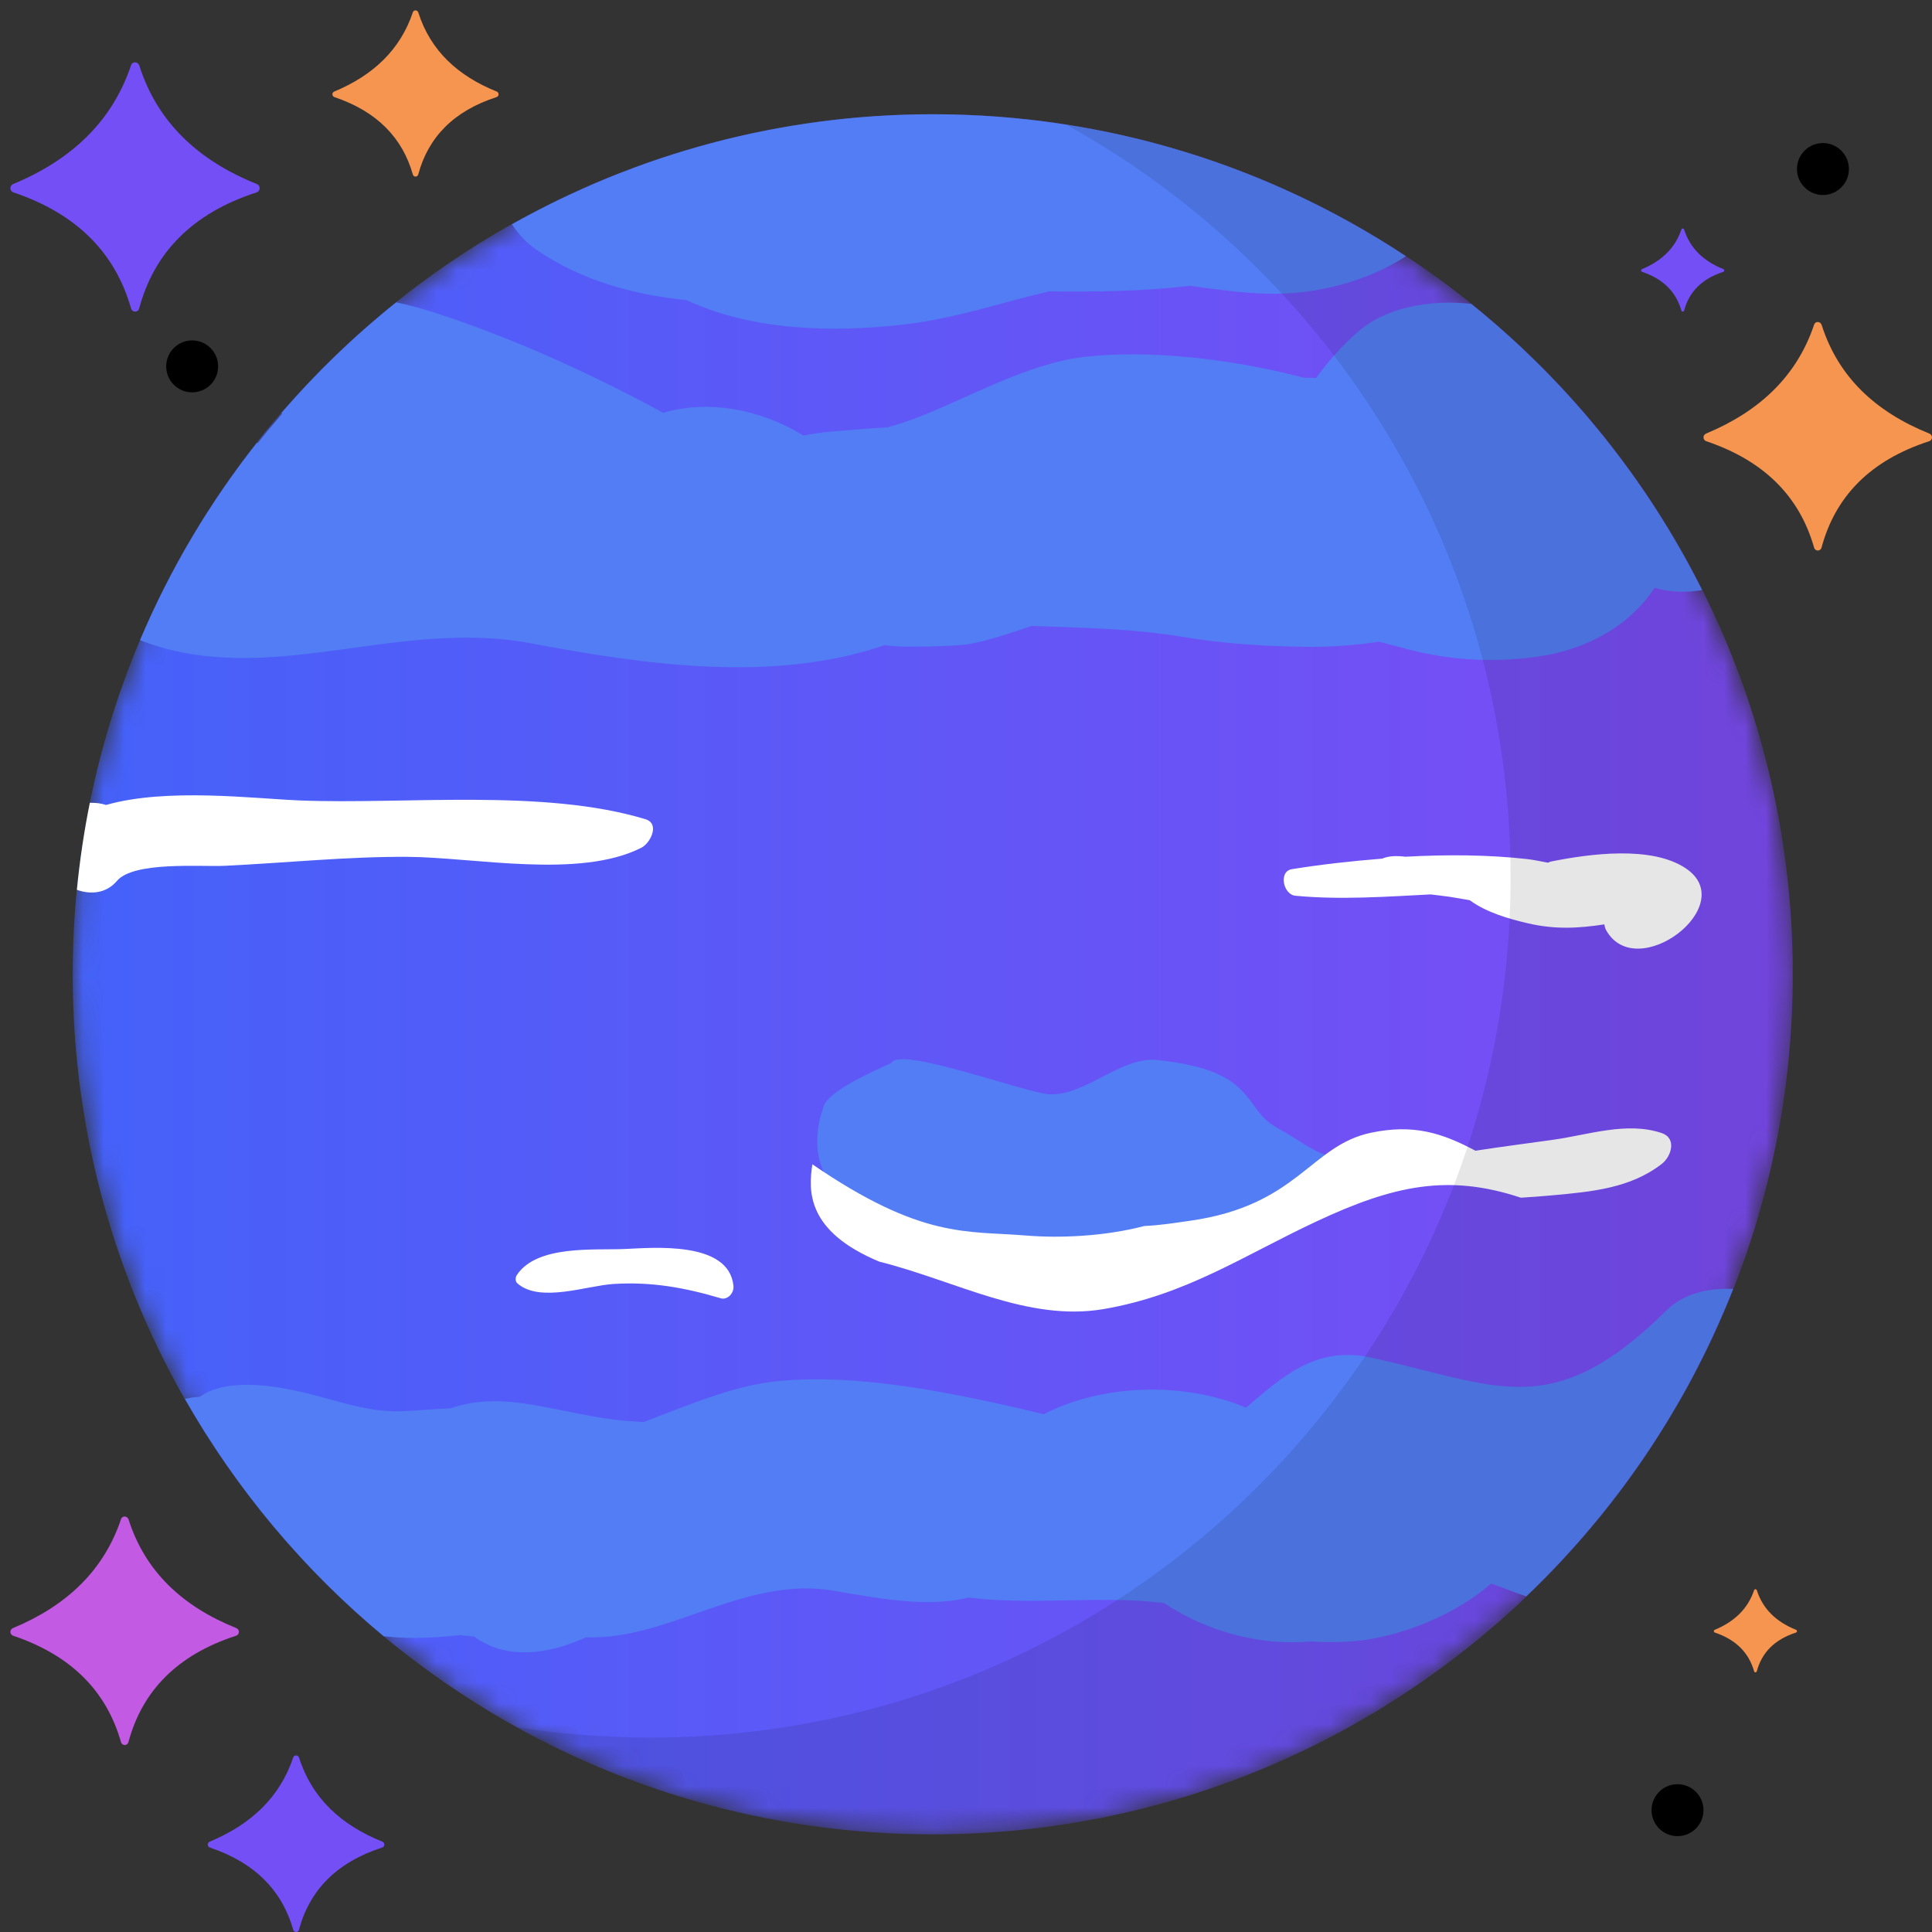
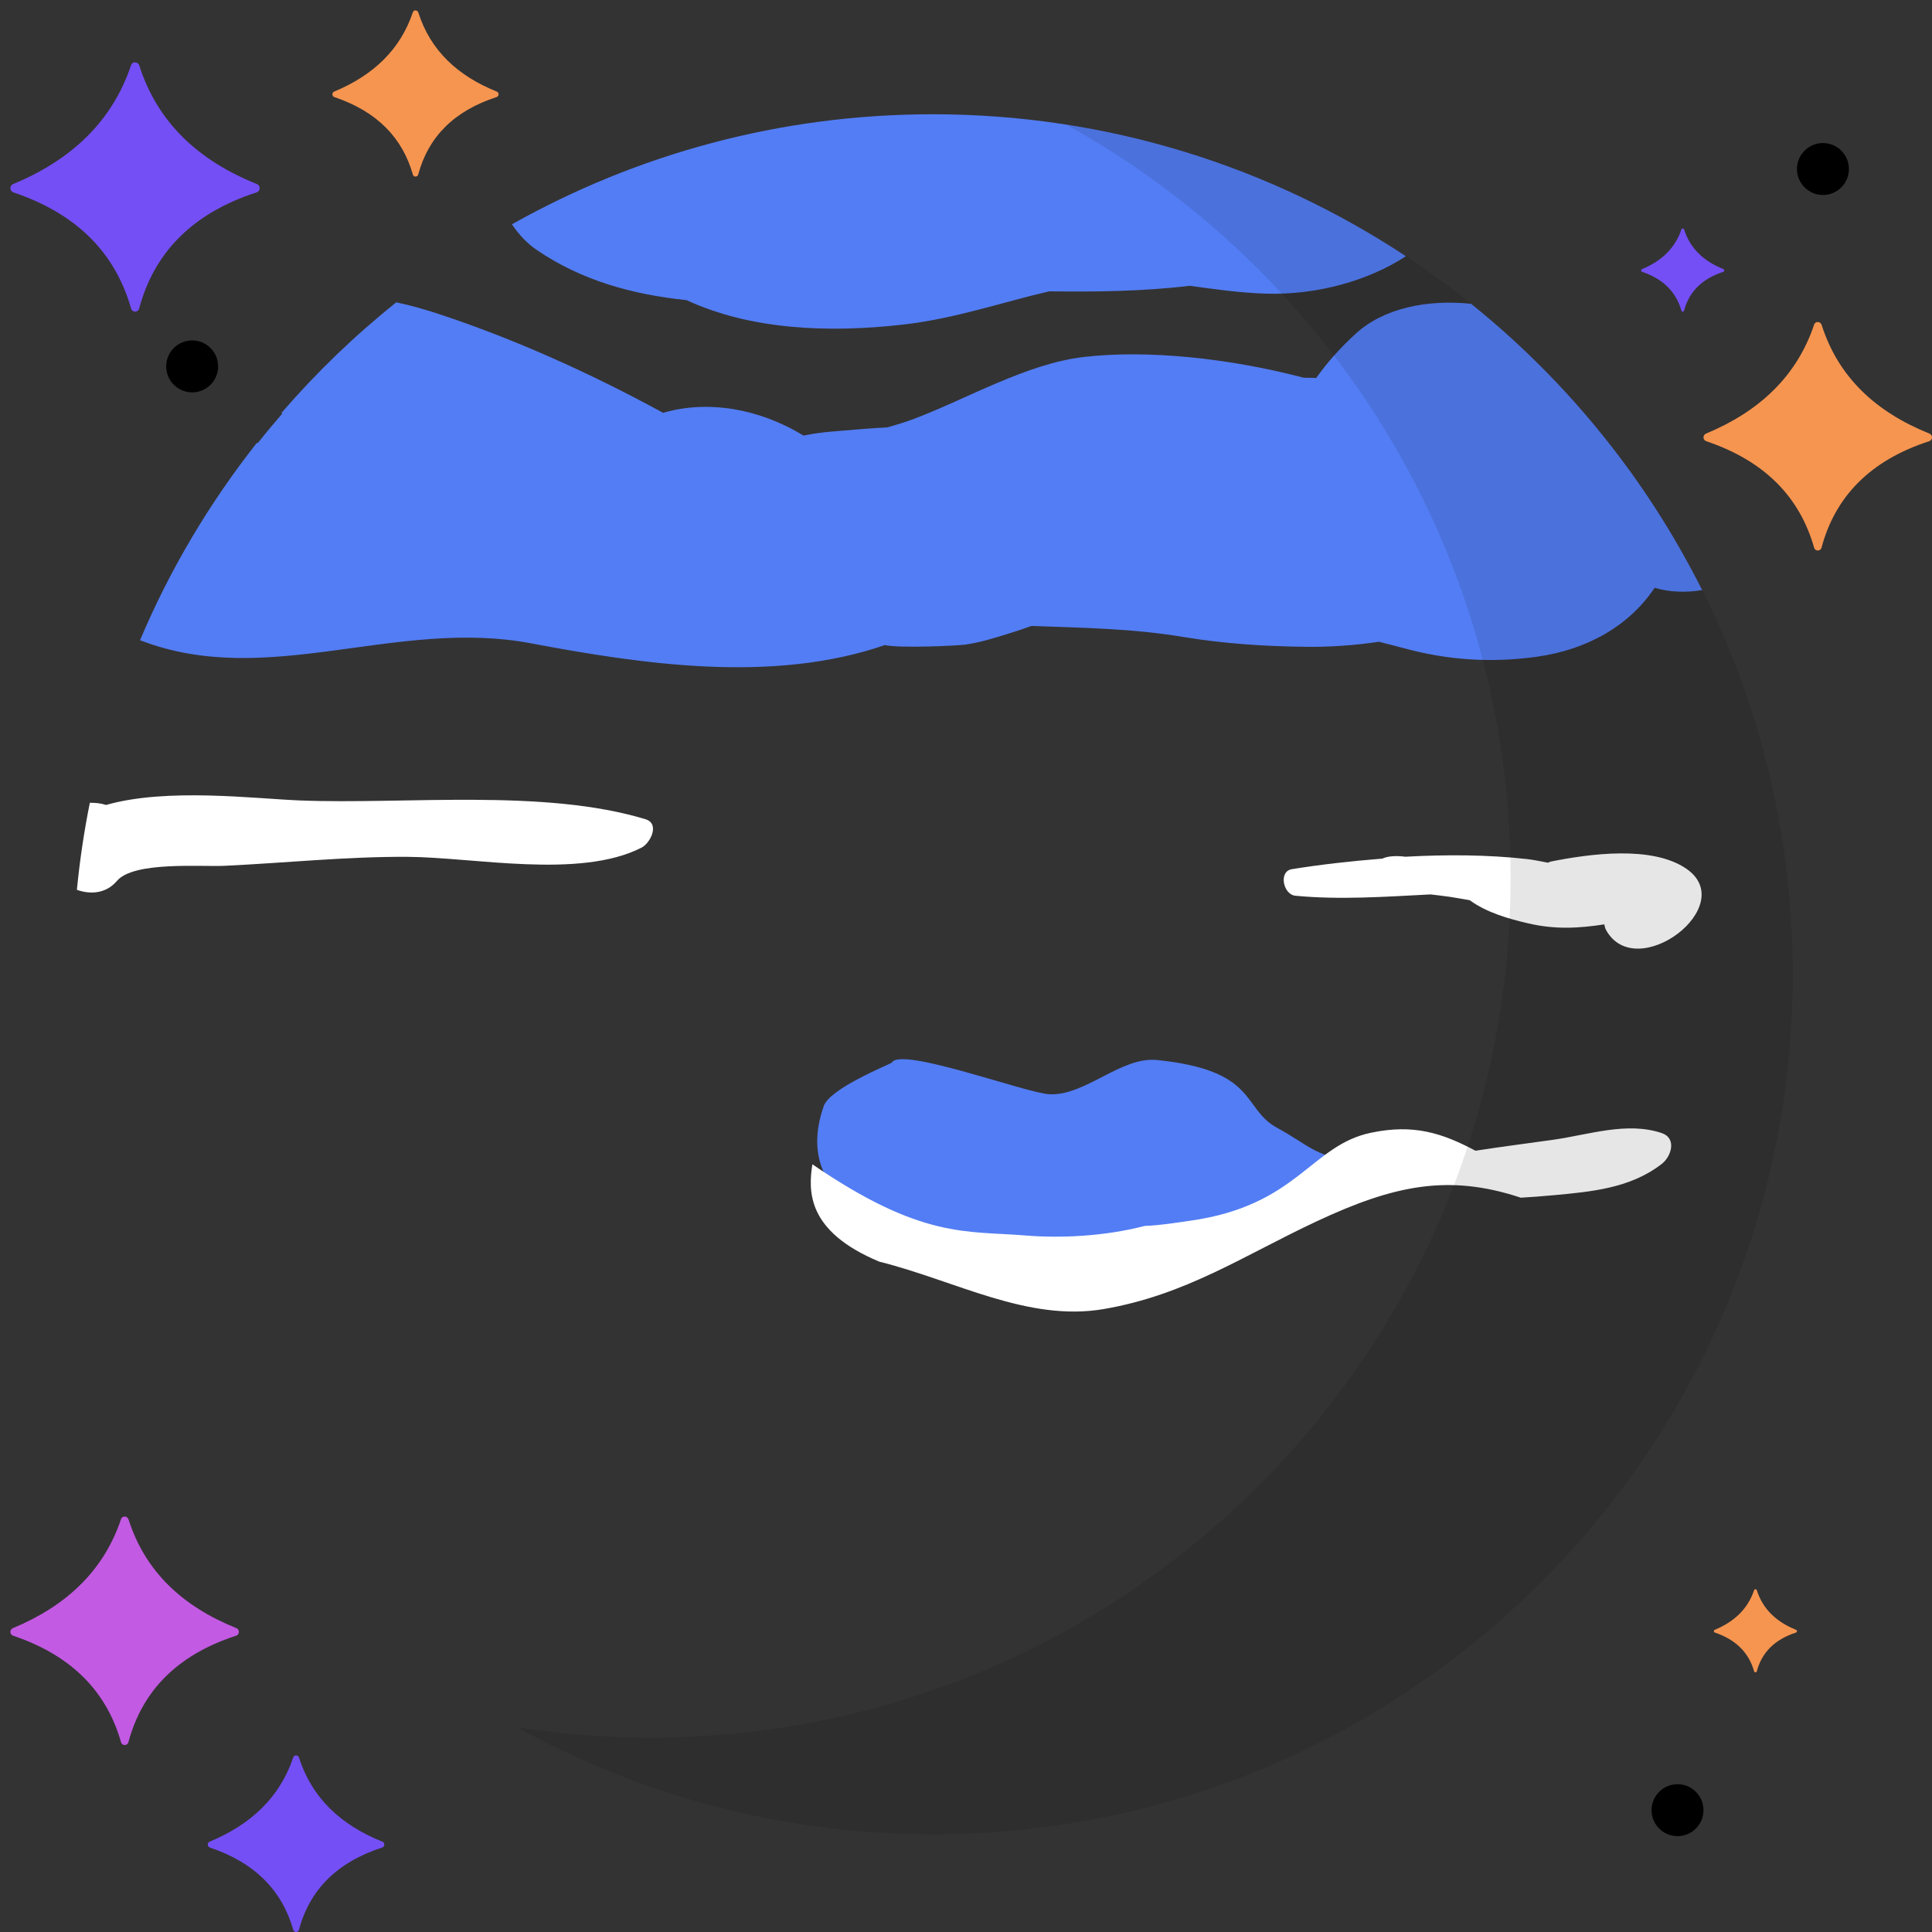
<svg xmlns="http://www.w3.org/2000/svg" xmlns:xlink="http://www.w3.org/1999/xlink" width="93px" height="93px" viewBox="0 0 93 93" version="1.1">
  <rect x="0" y="0" width="93" height="93" fill="#333333" stroke="none" />
  <title>Planete-neptune</title>
  <defs>
-     <path d="M41.399,0 C18.534,0 0,18.535 0,41.399 L0,41.399 C0,64.263 18.534,82.798 41.399,82.798 L41.399,82.798 C64.261,82.798 82.798,64.263 82.798,41.399 L82.798,41.399 C82.798,18.535 64.261,0 41.399,0 Z" id="path-1" />
    <linearGradient x1="0%" y1="50%" x2="100%" y2="50%" id="linearGradient-3">
      <stop stop-color="#4462F9" offset="0%" />
      <stop stop-color="#7E4BF4" offset="100%" />
    </linearGradient>
  </defs>
  <g id="Page-1" stroke="none" stroke-width="1" fill="none" fill-rule="evenodd">
    <g id="DESKTOP---HOME-ASTROLOGIE-V1" transform="translate(-968, -2675)">
      <g id="Group-23" transform="translate(924, 2648)">
        <g id="Planete-neptune" transform="translate(44.5, 27.5)">
          <g id="Group-23" transform="translate(3, 5)">
            <g id="Group-3">
              <mask id="mask-2" fill="white">
                <use xlink:href="#path-1" />
              </mask>
              <g id="Clip-2" />
              <path d="M41.399,0 C18.534,0 0,18.535 0,41.399 L0,41.399 C0,64.263 18.534,82.798 41.399,82.798 L41.399,82.798 C64.261,82.798 82.798,64.263 82.798,41.399 L82.798,41.399 C82.798,18.535 64.261,0 41.399,0 Z" id="Fill-1" fill="url(#linearGradient-3)" mask="url(#mask-2)" />
            </g>
            <g id="Group-22" transform="translate(0.201, 0)">
              <path d="M57.76,48.781 C56.07,47.855 56.866,46.021 51.994,45.526 C50.269,45.351 48.571,47.233 46.842,47.176 C45.744,47.14 39.661,44.865 39.228,45.65 C39.119,45.743 36.258,46.873 35.952,47.742 C34.155,52.861 40.515,54.268 43.304,54.848 C45.554,55.317 47.733,55.207 50.004,55.166 C52.287,55.123 54.517,54.882 56.049,53.611 C57.96,53.263 59.398,51.753 60.969,50.651 C61.097,50.562 61.178,50.452 61.237,50.336 C59.631,50.164 59.259,49.602 57.76,48.781" id="Fill-4" fill="#537DF4" />
              <path d="M27.369,33.934 C22.468,32.446 15.793,33.232 10.737,33.031 C8.541,32.944 4.323,32.411 1.406,33.248 C1.155,33.167 0.891,33.138 0.624,33.144 C0.346,34.517 0.139,35.915 0,37.333 C0.663,37.572 1.414,37.511 1.928,36.904 C2.736,35.951 5.971,36.231 7.11,36.177 C10.039,36.039 12.972,35.73 15.903,35.745 C19.124,35.763 24.193,36.825 27.181,35.302 C27.604,35.085 28.079,34.149 27.369,33.934" id="Fill-6" fill="#FFFFFF" />
              <path d="M76.286,49.041 C74.612,48.478 72.767,49.125 71.067,49.364 C69.798,49.543 68.562,49.7 67.324,49.892 C65.711,49.037 64.345,48.595 62.29,49.027 C59.377,49.639 58.774,52.53 53.586,53.263 C52.855,53.367 52.14,53.484 51.395,53.514 C49.44,54.02 47.318,54.108 45.675,53.973 C42.837,53.738 40.677,54.158 35.404,50.545 C35.209,51.815 35.111,53.768 38.627,55.232 C42.302,56.151 45.768,58.139 49.426,57.514 C53.387,56.836 56.155,54.94 59.672,53.294 C63.368,51.564 66.005,50.99 69.506,52.153 C70.016,52.124 70.529,52.083 71.056,52.036 C72.916,51.864 74.781,51.7 76.292,50.526 C76.753,50.168 77.026,49.289 76.286,49.041" id="Fill-8" fill="#FFFFFF" />
              <path d="M77.459,36.307 C75.801,35.185 72.805,35.603 70.958,35.971 C70.9,35.983 70.862,36.011 70.811,36.027 C70.478,35.968 70.154,35.891 69.808,35.853 C67.942,35.643 65.942,35.63 63.949,35.74 C63.533,35.688 63.142,35.696 62.833,35.832 C61.347,35.949 59.873,36.115 58.486,36.339 C57.829,36.445 58.069,37.563 58.654,37.618 C60.803,37.822 62.984,37.666 65.161,37.554 C65.471,37.592 65.782,37.626 66.081,37.669 C66.398,37.714 66.723,37.781 67.048,37.833 C67.856,38.428 68.923,38.728 69.854,38.946 C71.169,39.254 72.318,39.182 73.526,38.996 C73.542,39.088 73.56,39.179 73.61,39.27 C75.064,41.891 80.09,38.088 77.459,36.307" id="Fill-10" fill="#FFFFFF" />
-               <path d="M26.364,54.623 C24.881,54.687 22.167,54.423 21.187,55.861 C21.098,55.995 21.087,56.175 21.213,56.285 C22.305,57.227 24.554,56.384 25.832,56.306 C27.66,56.193 29.243,56.476 30.998,56.996 C31.307,57.088 31.641,56.76 31.605,56.396 C31.385,54.207 27.688,54.568 26.364,54.623" id="Fill-12" fill="#FFFFFF" />
-               <path d="M76.51,57.584 C71.021,63.009 68.421,61.199 62.302,59.85 C59.583,59.252 57.922,60.876 56.277,62.261 C53.296,61.003 49.377,61.113 46.54,62.576 C42.25,61.542 37.62,60.596 33.703,60.987 C31.647,61.19 29.462,62.124 27.284,62.952 C26.818,62.929 26.351,62.897 25.878,62.839 C24.397,62.656 22.945,62.259 21.465,62.051 C20.14,61.865 18.982,61.936 17.992,62.295 C17.155,62.317 16.302,62.421 15.509,62.435 C14.011,62.468 12.579,61.939 11.142,61.585 C9.25,61.116 7.141,60.869 5.909,61.742 L5.881,61.742 C5.621,61.748 5.412,61.794 5.199,61.834 C7.684,66.2 10.931,70.076 14.773,73.266 C15.258,73.313 15.755,73.347 16.278,73.345 C16.947,73.34 17.693,73.291 18.466,73.205 C18.685,73.241 18.904,73.254 19.123,73.278 C20.636,74.402 22.663,74.159 24.502,73.316 C28.502,73.461 32.142,70.342 36.432,71.072 C38.521,71.428 40.912,71.902 42.923,71.401 C46.008,71.786 49.339,71.287 52.329,71.664 C54.445,73.069 56.981,73.726 59.404,73.513 C60.039,73.56 60.701,73.557 61.407,73.506 C63.54,73.349 66.309,72.285 68.076,70.726 C68.635,70.925 69.196,71.153 69.767,71.343 C74.081,67.227 77.505,62.191 79.725,56.545 C78.5,56.487 77.321,56.781 76.51,57.584" id="Fill-14" fill="#537DF4" />
              <path d="M75.947,22.794 C76.662,23.009 77.459,23.035 78.235,22.905 C77.907,22.251 77.562,21.608 77.201,20.973 C77.181,20.938 77.161,20.904 77.142,20.869 C76.795,20.262 76.433,19.664 76.057,19.079 C76.032,19.039 76.006,19 75.98,18.959 C75.596,18.365 75.197,17.78 74.785,17.208 C74.77,17.189 74.757,17.169 74.743,17.151 C72.57,14.15 70.006,11.451 67.121,9.13 C67.118,9.129 67.116,9.126 67.115,9.125 C65.075,8.91 62.935,9.297 61.55,10.571 C60.781,11.277 60.201,11.934 59.655,12.697 C59.462,12.68 59.252,12.692 59.056,12.683 C55.521,11.752 51.539,11.322 48.459,11.685 C45.703,12.009 42.806,13.717 40.324,14.651 C39.913,14.806 39.476,14.943 39.026,15.069 C38.101,15.12 37.189,15.205 36.329,15.275 C35.865,15.313 35.417,15.379 34.976,15.467 C32.836,14.158 30.356,13.747 28.22,14.372 C24.726,12.465 21,10.787 17.34,9.589 C16.729,9.39 16.06,9.197 15.375,9.053 C13.372,10.653 11.523,12.436 9.85,14.374 C9.862,14.388 9.87,14.404 9.881,14.416 C9.486,14.878 9.091,15.341 8.715,15.82 C8.693,15.824 8.672,15.826 8.651,15.832 C6.385,18.711 4.485,21.892 3.04,25.317 C9.165,27.696 15.345,24.237 21.856,25.467 C27.265,26.486 33.515,27.407 38.896,25.551 C39.594,25.711 42.351,25.587 42.78,25.527 C43.48,25.428 44.16,25.213 44.831,25.005 C45.183,24.896 45.564,24.773 45.954,24.63 C48.365,24.721 50.776,24.749 53.226,25.156 C55.228,25.489 57.21,25.616 59.233,25.636 C60.287,25.646 61.468,25.572 62.679,25.392 C63.092,25.502 63.505,25.598 63.857,25.696 C65.978,26.28 68.074,26.415 70.246,26.118 C72.734,25.78 74.755,24.589 75.947,22.794" id="Fill-16" fill="#537DF4" />
              <path d="M29.346,8.948 C32.446,10.382 36.196,10.533 39.778,10.124 C42.278,9.839 44.508,9.054 46.807,8.524 C48.99,8.552 51.312,8.529 53.573,8.257 C54.784,8.424 55.984,8.596 57.221,8.635 C59.725,8.714 62.195,7.995 63.975,6.834 C57.439,2.519 49.615,0 41.198,0 C33.837,0 26.931,1.93 20.942,5.297 C21.265,5.779 21.655,6.203 22.116,6.518 C24.272,7.997 26.742,8.678 29.346,8.948" id="Fill-18" fill="#537DF4" />
              <path d="M47.625,0.499 C60.375,7.553 69.013,21.137 69.013,36.742 C69.013,59.605 50.476,78.141 27.614,78.141 C25.427,78.141 23.282,77.968 21.187,77.642 C27.118,80.924 33.938,82.798 41.198,82.798 C64.061,82.798 82.597,64.262 82.597,41.399 C82.597,20.721 67.435,3.587 47.625,0.499" id="Fill-20" fill-opacity="0.1" fill="#000000" />
            </g>
          </g>
          <path d="M11.866,8.36 C9.065,7.235 7.085,5.411 6.206,2.656 C6.143,2.46 5.876,2.443 5.81,2.637 C4.906,5.333 2.952,7.189 0.133,8.36 C-0.051,8.437 -0.042,8.698 0.147,8.761 C3.254,9.809 5.061,11.724 5.809,14.348 C5.867,14.552 6.145,14.55 6.2,14.346 C6.921,11.657 8.761,9.763 11.851,8.761 C12.042,8.699 12.052,8.434 11.866,8.36" id="Fill-5" fill="#744FF5" />
          <path d="M10.877,77.872 C8.31,76.84 6.494,75.169 5.689,72.643 C5.631,72.464 5.386,72.448 5.326,72.626 C4.498,75.097 2.706,76.798 0.122,77.872 C-0.047,77.942 -0.038,78.181 0.135,78.239 C2.983,79.2 4.639,80.955 5.325,83.361 C5.378,83.548 5.633,83.546 5.683,83.359 C6.345,80.894 8.031,79.158 10.863,78.239 C11.038,78.183 11.048,77.94 10.877,77.872" id="Fill-5" fill="#C25AE3" />
          <path d="M23.411,3.907 C21.543,3.156 20.223,1.941 19.637,0.104 C19.596,-0.027 19.417,-0.038 19.373,0.092 C18.771,1.888 17.468,3.126 15.589,3.907 C15.466,3.958 15.472,4.132 15.598,4.174 C17.669,4.873 18.874,6.149 19.373,7.899 C19.411,8.035 19.597,8.033 19.633,7.897 C20.114,6.105 21.34,4.842 23.401,4.174 C23.528,4.133 23.535,3.956 23.411,3.907" id="Fill-5" fill="#F69550" />
          <path d="M92.377,20.372 C89.81,19.34 87.994,17.669 87.189,15.143 C87.131,14.964 86.886,14.948 86.826,15.126 C85.998,17.597 84.206,19.298 81.622,20.372 C81.453,20.442 81.462,20.681 81.635,20.739 C84.483,21.7 86.139,23.455 86.825,25.861 C86.878,26.048 87.133,26.046 87.183,25.859 C87.845,23.394 89.531,21.658 92.363,20.739 C92.538,20.683 92.548,20.44 92.377,20.372" id="Fill-5" fill="#F69550" />
          <path d="M85.955,77.953 C85.022,77.578 84.362,76.97 84.069,76.052 C84.048,75.987 83.959,75.981 83.937,76.046 C83.635,76.944 82.984,77.563 82.044,77.953 C81.983,77.979 81.986,78.066 82.049,78.087 C83.085,78.436 83.687,79.075 83.936,79.949 C83.956,80.017 84.048,80.017 84.067,79.949 C84.307,79.052 84.92,78.421 85.95,78.087 C86.014,78.066 86.017,77.978 85.955,77.953" id="Fill-5" fill="#F69550" />
          <path d="M82.455,12.453 C81.522,12.078 80.862,11.47 80.569,10.552 C80.548,10.487 80.459,10.481 80.437,10.546 C80.135,11.444 79.484,12.063 78.544,12.453 C78.483,12.479 78.486,12.566 78.549,12.587 C79.585,12.936 80.187,13.575 80.436,14.449 C80.456,14.517 80.548,14.517 80.567,14.449 C80.807,13.552 81.42,12.921 82.45,12.587 C82.514,12.566 82.517,12.478 82.455,12.453" id="Fill-5" fill="#744FF5" />
          <path d="M87.25,6.386 C87.94,6.386 88.5,6.946 88.5,7.636 C88.5,8.327 87.94,8.886 87.25,8.886 C86.56,8.886 86,8.327 86,7.636 C86,6.946 86.56,6.386 87.25,6.386" id="Fill-77" fill="#000000" />
          <path d="M80.25,85.386 C80.94,85.386 81.5,85.946 81.5,86.636 C81.5,87.327 80.94,87.886 80.25,87.886 C79.56,87.886 79,87.327 79,86.636 C79,85.946 79.56,85.386 80.25,85.386" id="Fill-77" fill="#000000" />
          <path d="M8.75,15.886 C9.44,15.886 10,16.446 10,17.136 C10,17.827 9.44,18.387 8.75,18.387 C8.06,18.387 7.5,17.827 7.5,17.136 C7.5,16.446 8.06,15.886 8.75,15.886" id="Fill-77" fill="#000000" />
          <path d="M17.905,88.151 C15.921,87.354 14.518,86.062 13.896,84.11 C13.852,83.972 13.662,83.96 13.615,84.097 C12.975,86.006 11.591,87.321 9.594,88.151 C9.464,88.205 9.471,88.39 9.604,88.435 C11.805,89.177 13.085,90.534 13.615,92.392 C13.656,92.537 13.853,92.536 13.891,92.391 C14.403,90.486 15.706,89.145 17.894,88.435 C18.03,88.391 18.037,88.204 17.905,88.151" id="Fill-5" fill="#744FF5" />
        </g>
      </g>
    </g>
  </g>
</svg>